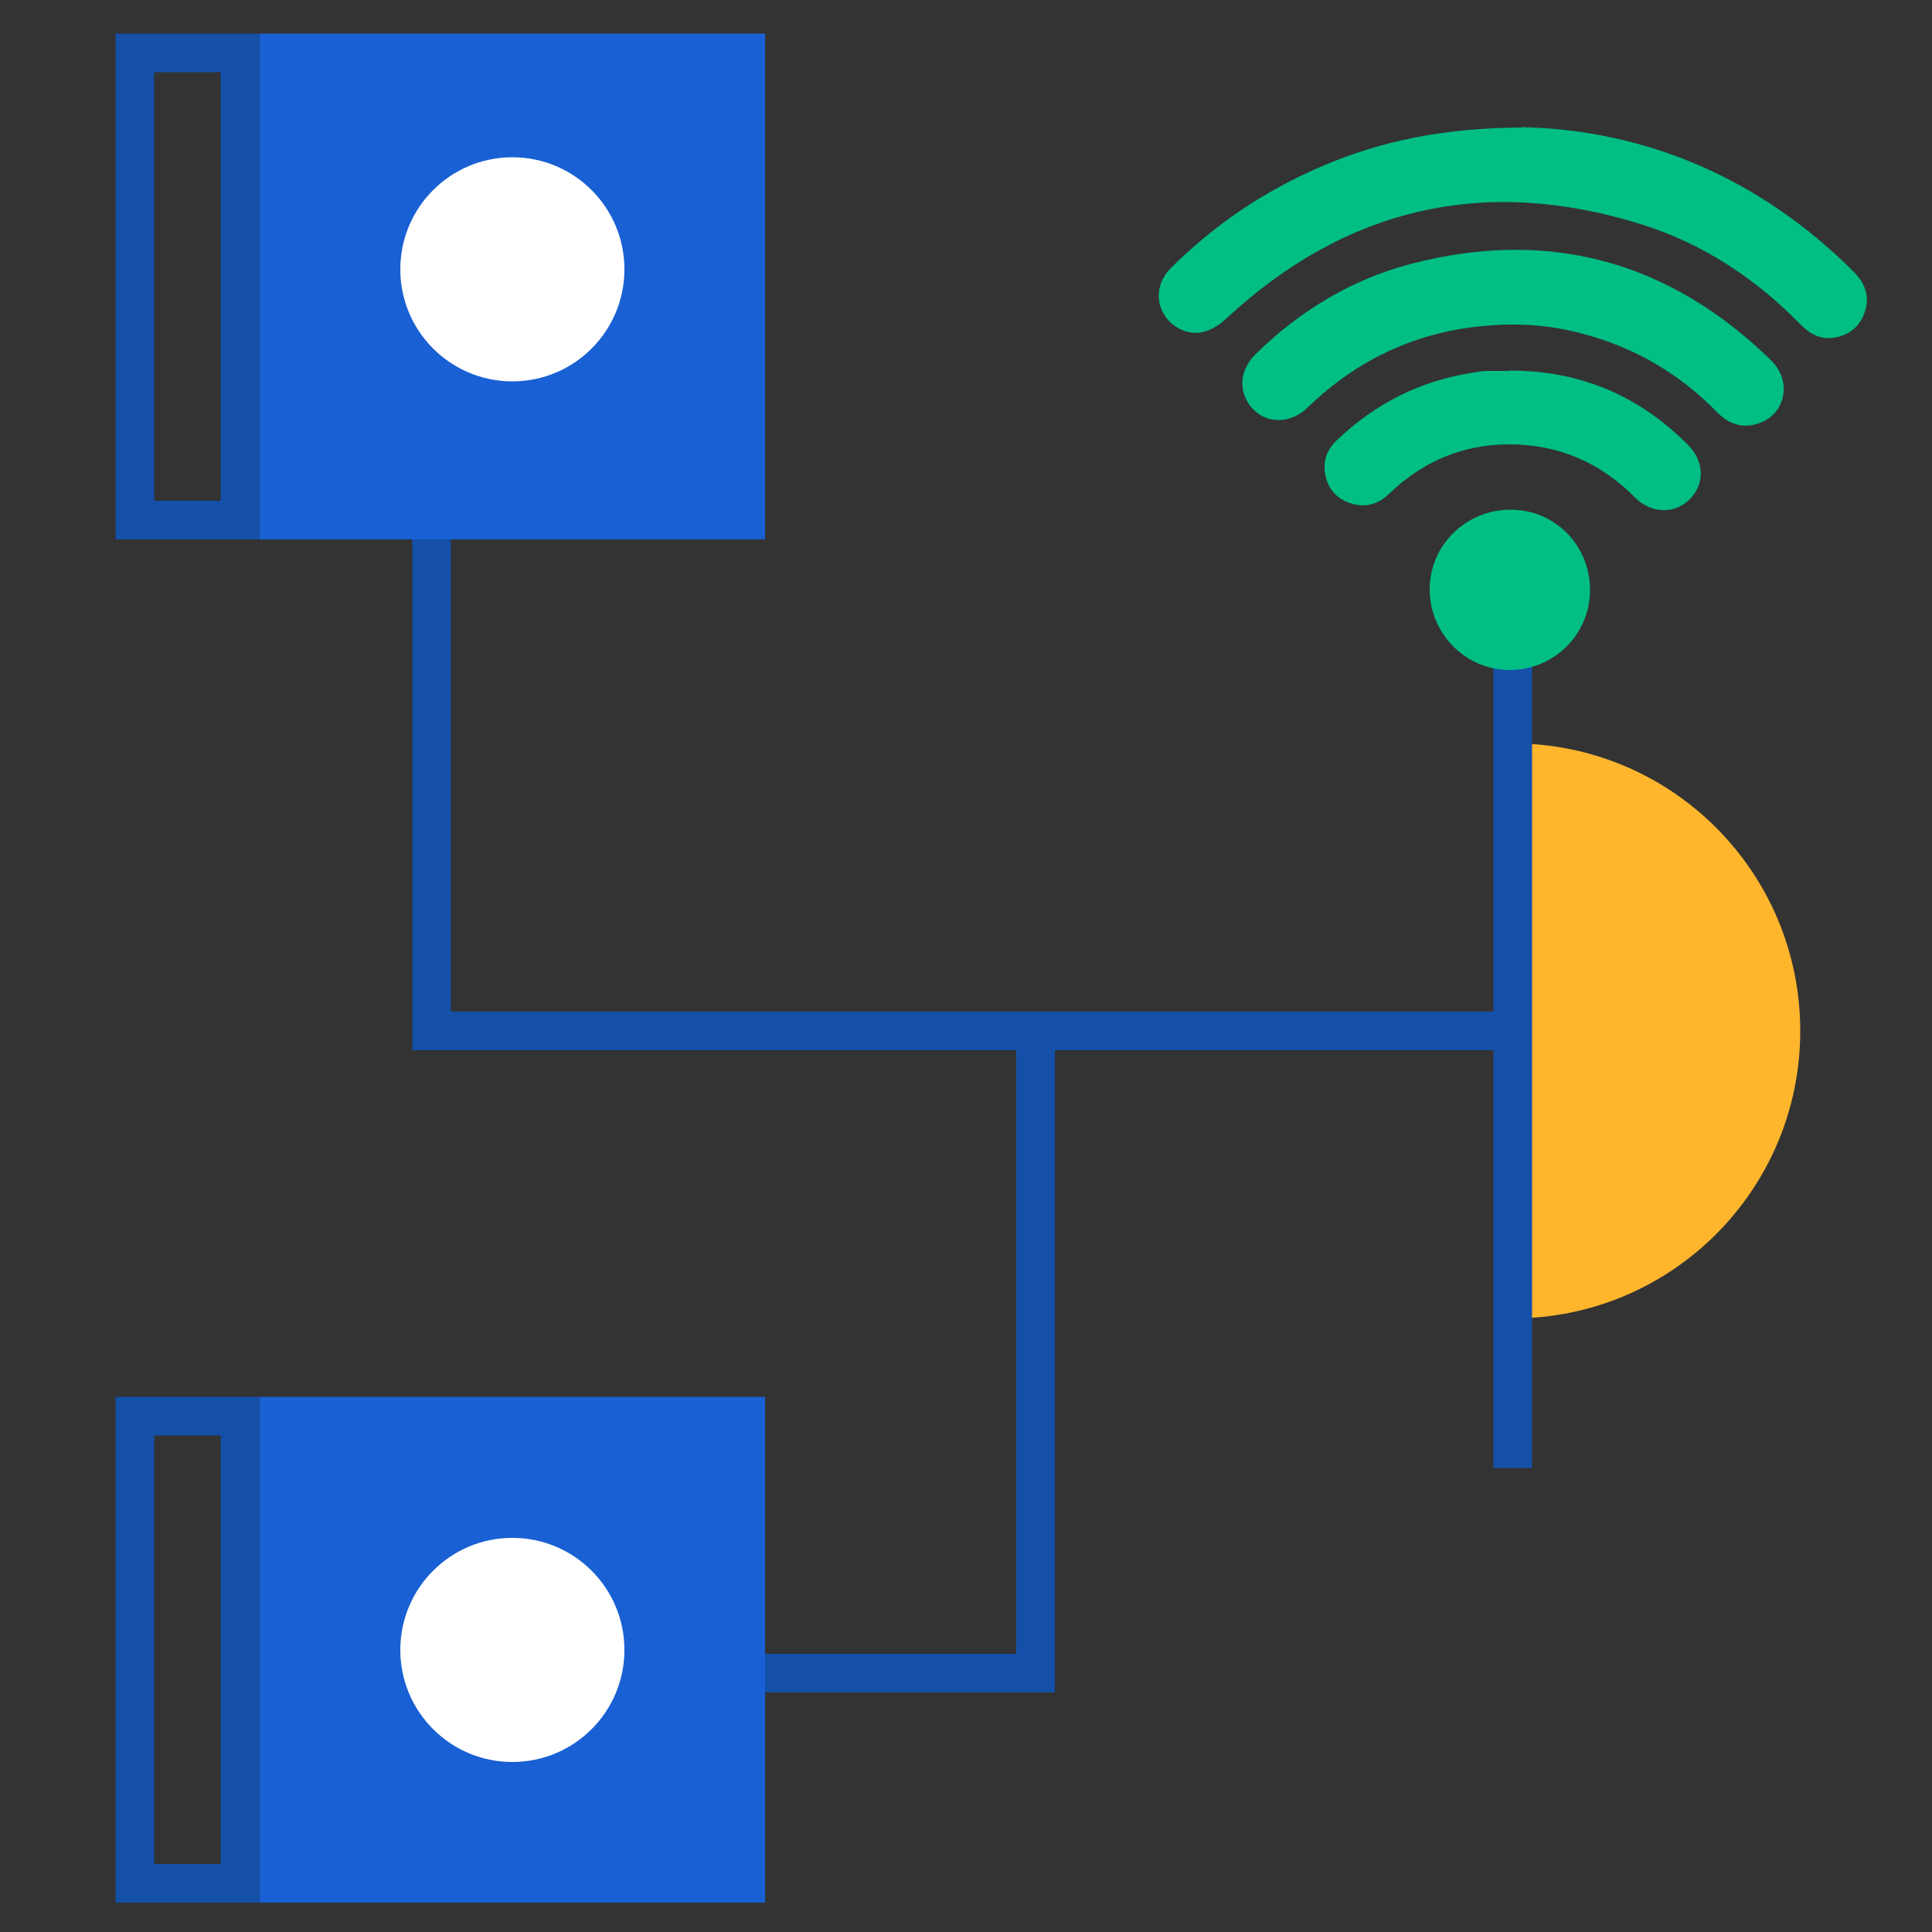
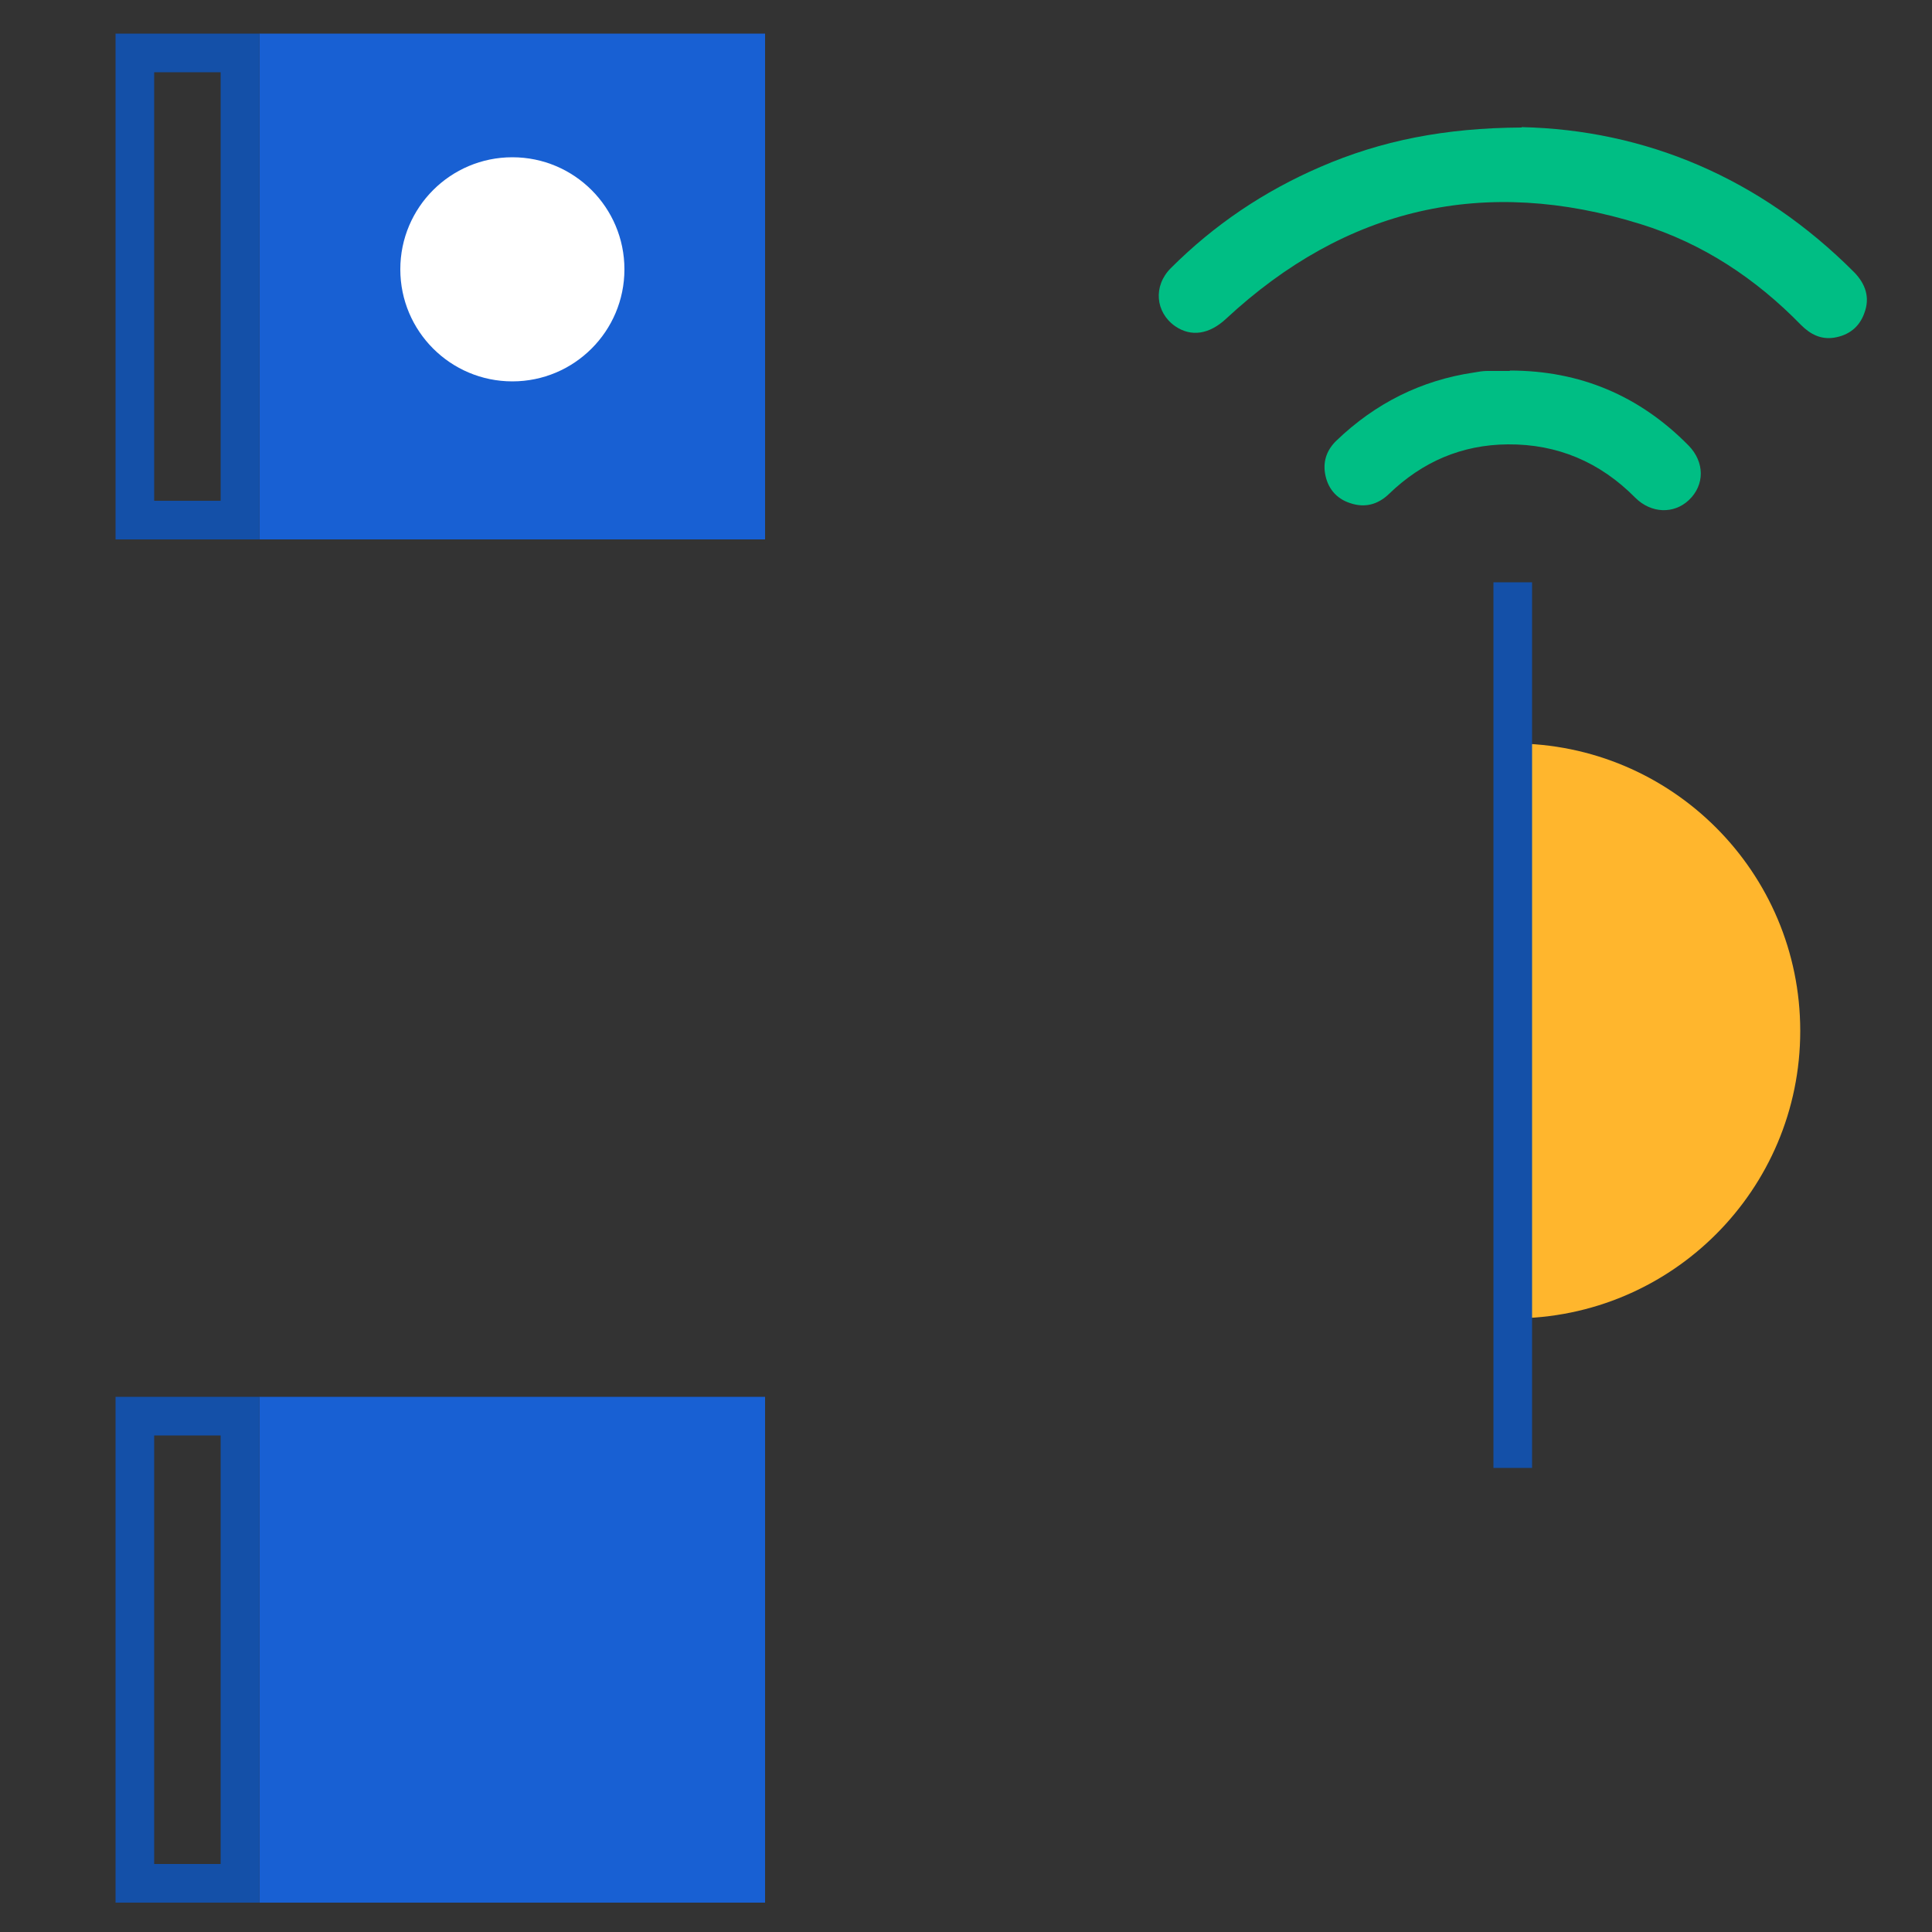
<svg xmlns="http://www.w3.org/2000/svg" id="Layer_1" data-name="Layer 1" viewBox="0 0 50 50">
  <rect x="0" y="0" width="50" height="50" fill="#333333" stroke="none" />
  <defs>
    <style>
      .cls-1 {
        fill: #1860d3;
      }

      .cls-2 {
        fill: #fff;
      }

      .cls-3 {
        fill: #1450a8;
      }

      .cls-4 {
        fill: none;
        stroke: #1450a8;
        stroke-miterlimit: 10;
      }

      .cls-5 {
        fill: #00be84;
      }

      .cls-6 {
        fill: #ffb62d;
      }
    </style>
  </defs>
  <path class="cls-6" d="m39.15,34.12c4.11,0,7.44-3.33,7.44-7.44s-3.33-7.44-7.44-7.44" />
  <rect class="cls-1" x="6.71" y=".87" width="13.09" height="13.09" />
  <path class="cls-3" d="m5.71,1.87v11.09h-1.72V1.87h1.72m1-1h-3.72v13.09h3.72V.87h0Z" />
  <rect class="cls-1" x="6.71" y="36.15" width="13.09" height="13.09" />
  <path class="cls-3" d="m5.71,37.15v11.09h-1.72v-11.09h1.72m1-1h-3.72v13.09h3.72v-13.09h0Z" />
-   <polyline class="cls-4" points="11.17 13.96 11.17 26.68 39.08 26.68" />
  <line class="cls-4" x1="39.15" y1="15.07" x2="39.15" y2="37.99" />
-   <polyline class="cls-4" points="26.8 26.68 26.8 43.3 19.8 43.3" />
  <circle class="cls-2" cx="13.26" cy="6.97" r="2.9" />
-   <circle class="cls-2" cx="13.26" cy="42.7" r="2.9" />
  <g>
    <path class="cls-5" d="m39.38,3.29c3.18.07,6.16,1.3,8.61,3.76.29.3.41.65.26,1.05-.13.37-.41.58-.79.64-.34.05-.61-.09-.85-.33-1.17-1.2-2.54-2.11-4.15-2.61-4.04-1.26-7.63-.43-10.73,2.45-.43.4-.9.48-1.32.19-.51-.36-.57-1.04-.11-1.5,1.12-1.12,2.41-1.99,3.87-2.62,1.57-.68,3.22-1.01,5.21-1.02Z" />
-     <path class="cls-5" d="m39.06,8.4c-2.02.03-3.77.74-5.22,2.15-.51.49-1.25.41-1.57-.18-.22-.39-.13-.85.22-1.2,1.14-1.12,2.47-1.93,4.02-2.34,3.57-.93,6.69-.08,9.33,2.5.56.55.36,1.43-.37,1.64-.39.12-.73,0-1.02-.29-.97-1-2.13-1.68-3.48-2.04-.62-.17-1.26-.25-1.9-.24Z" />
    <path class="cls-5" d="m39.08,9.59c1.81,0,3.35.65,4.62,1.94.42.43.42,1.02.01,1.41-.39.37-.98.35-1.39-.06-.91-.92-2.01-1.39-3.3-1.38-1.19.01-2.21.45-3.07,1.28-.29.28-.63.37-1.01.24-.37-.12-.59-.4-.65-.78-.05-.33.06-.61.3-.84,1-.96,2.19-1.56,3.56-1.76.11-.02.23-.04.34-.04.19,0,.39,0,.58,0Z" />
-     <path class="cls-5" d="m39.09,13.19c1.15,0,2.06.92,2.06,2.08,0,1.15-.94,2.07-2.08,2.07-1.14,0-2.07-.94-2.07-2.09,0-1.14.94-2.06,2.09-2.06Z" />
  </g>
</svg>